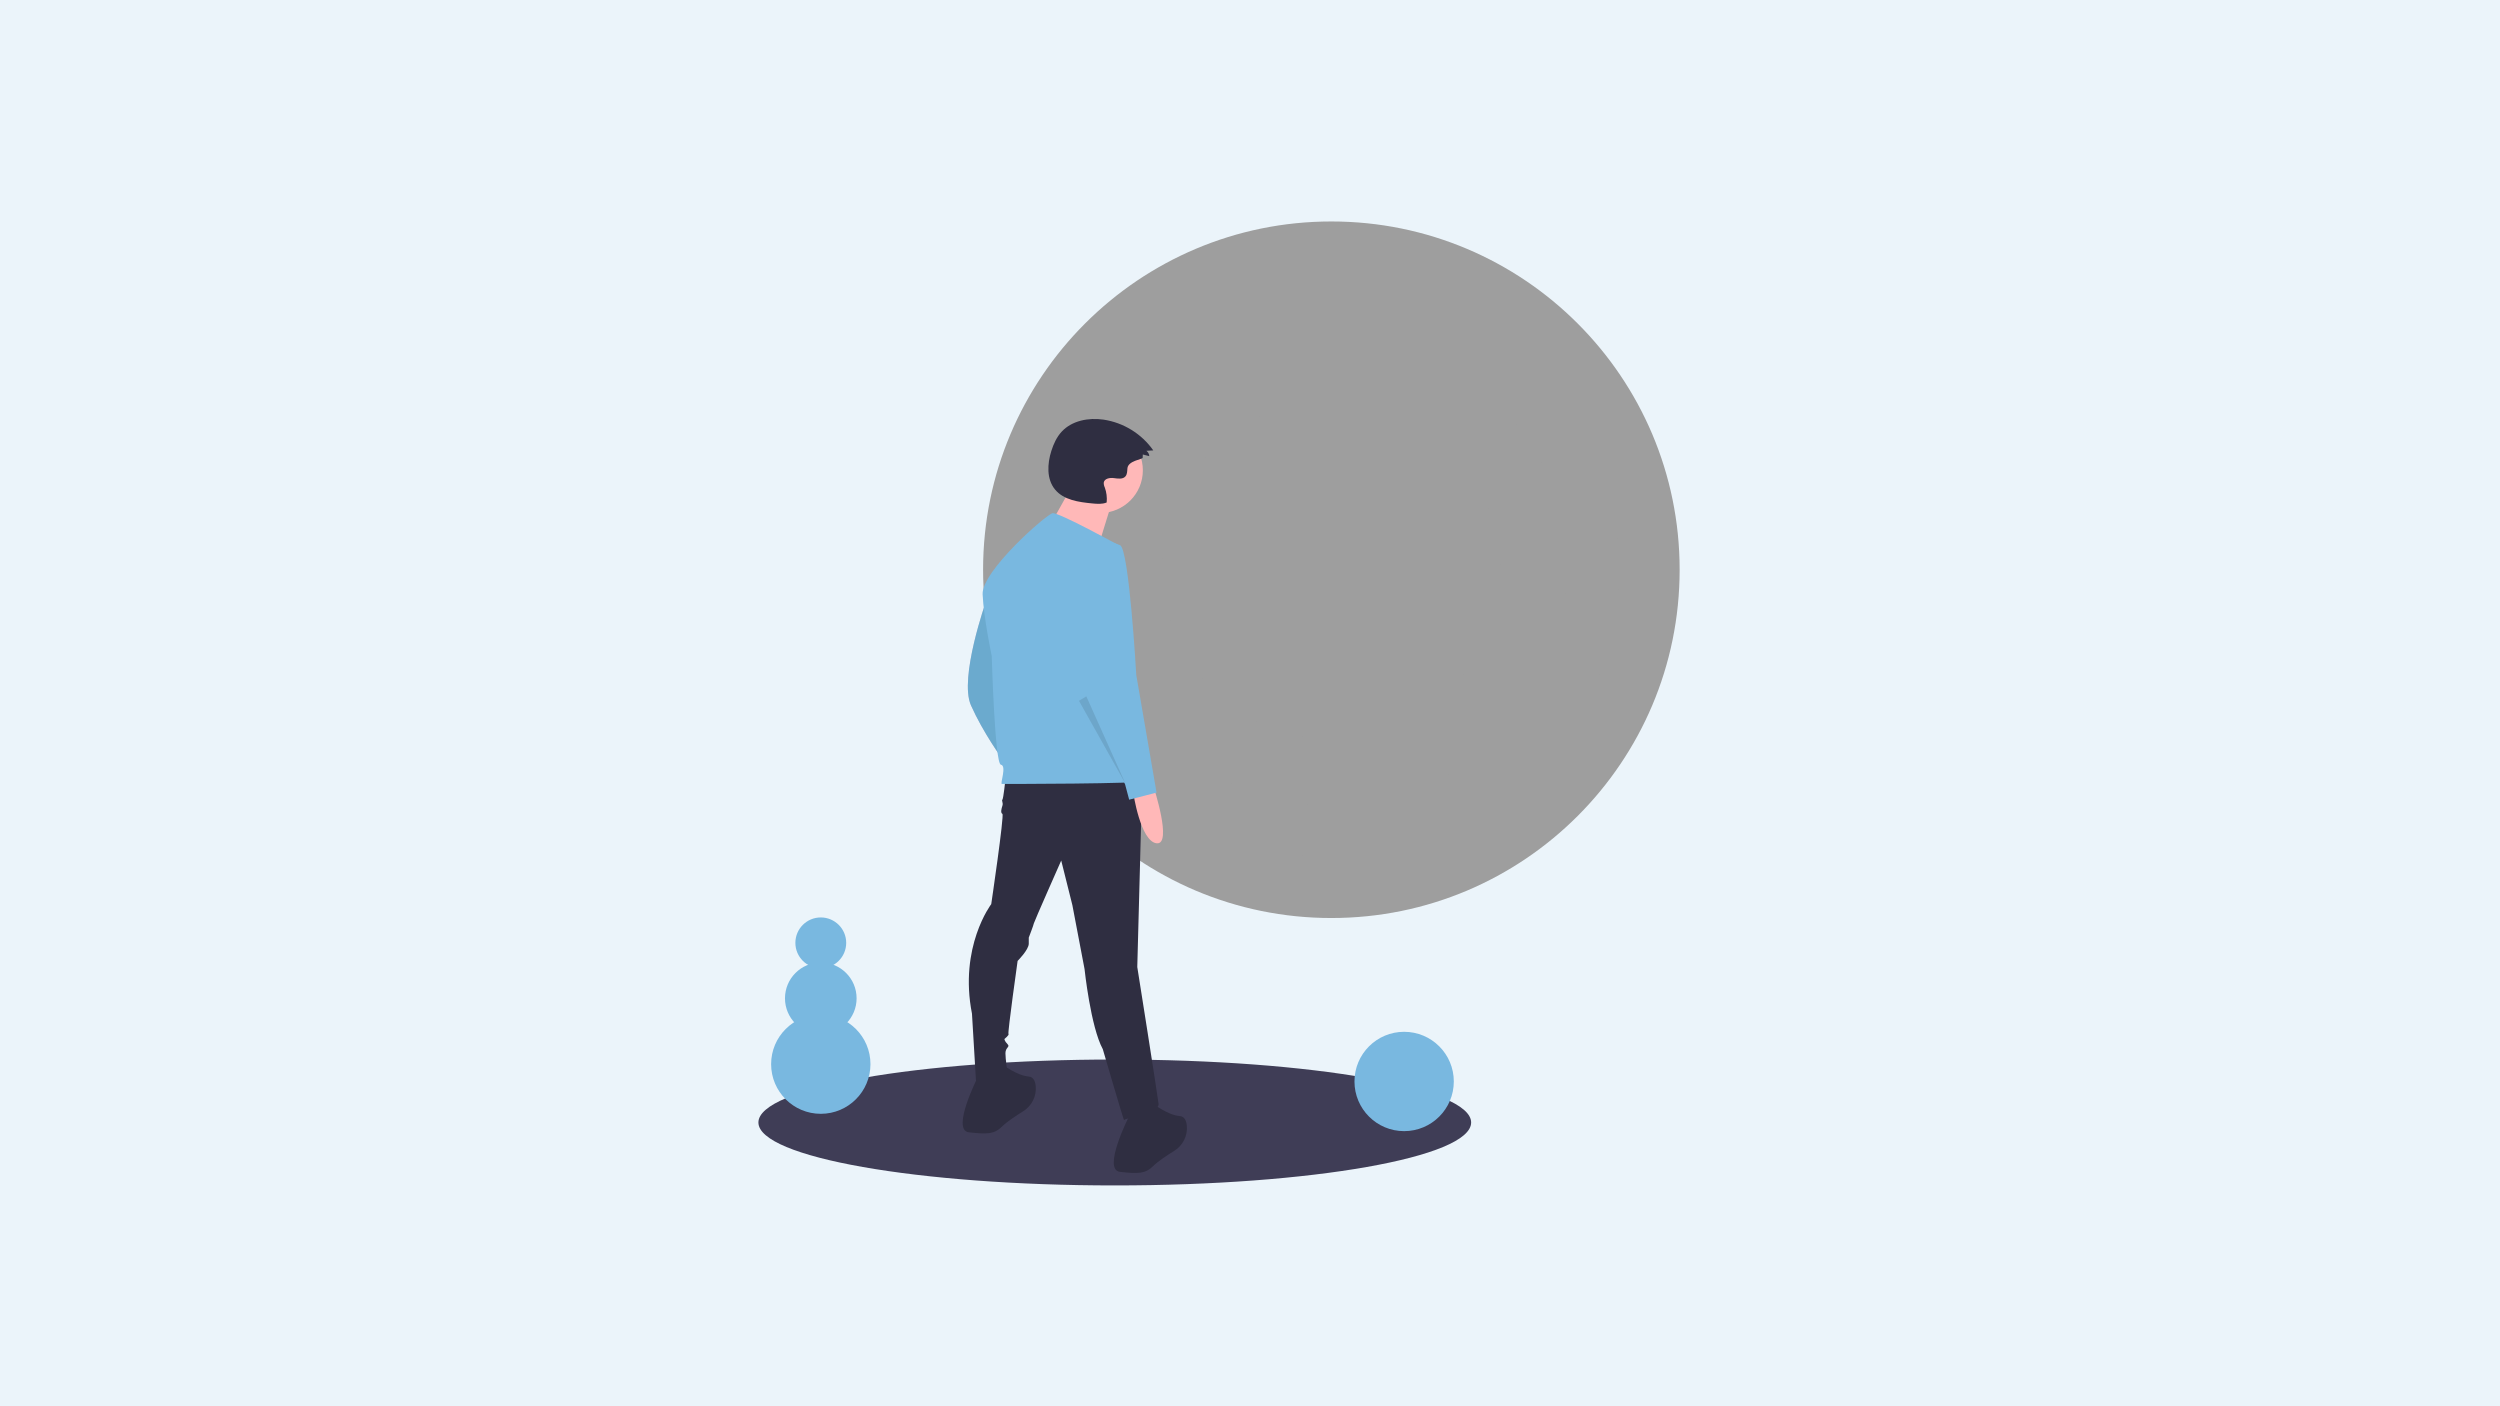
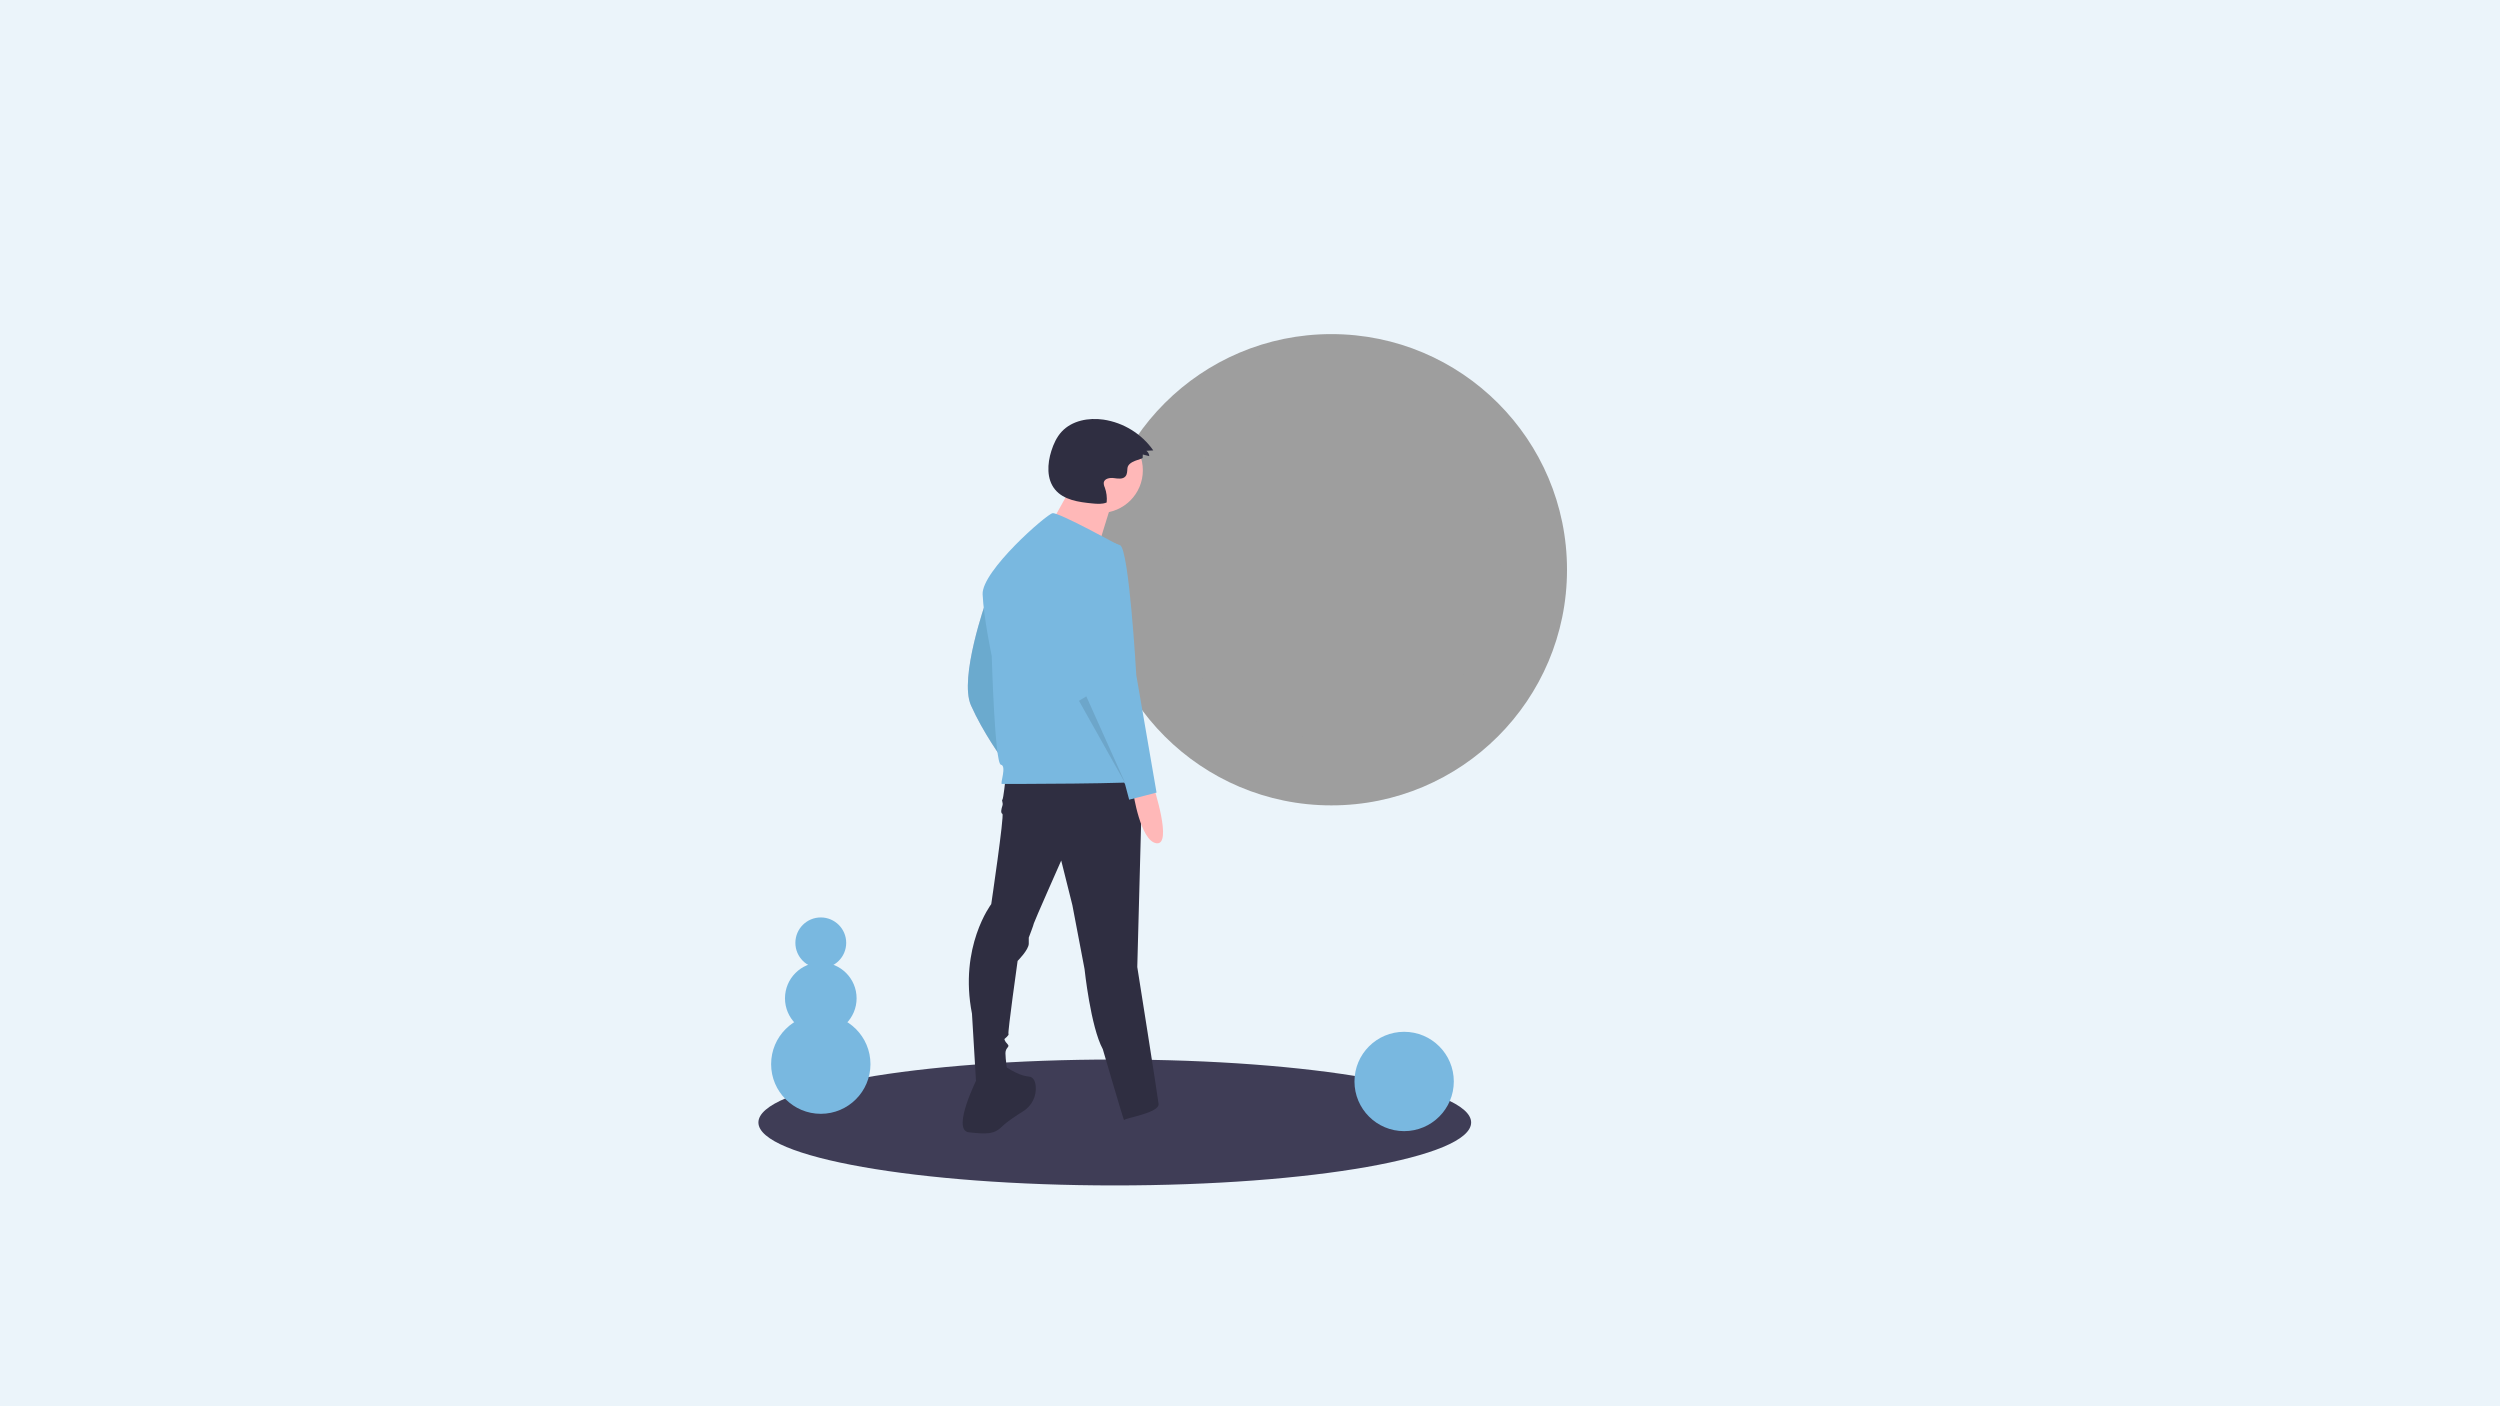
<svg xmlns="http://www.w3.org/2000/svg" version="1.1" id="Layer_1" x="0px" y="0px" width="1920px" height="1080px" viewBox="0 0 1920 1080" enable-background="new 0 0 1920 1080" xml:space="preserve">
  <g id="Layer_1_1_">
    <title>tips-to-know-before-app-development</title>
    <desc>Created with Sketch.</desc>
    <rect id="Rectangle" opacity="0.15" fill="#79B8E0" enable-background="new    " width="1920" height="1080" />
  </g>
  <g>
    <ellipse fill="#3F3D56" cx="856.147" cy="862.064" rx="273.687" ry="48.35" />
-     <circle fill="#9E9E9E" cx="1022.488" cy="437.562" r="267.476" />
-     <circle fill="#9E9E9E" cx="1022.488" cy="437.562" r="220.81" />
    <circle fill="#9E9E9E" cx="1022.488" cy="437.562" r="180.973" />
    <circle fill="#9E9E9E" cx="1022.488" cy="437.562" r="129.754" />
    <path fill="#D0CDE1" d="M757.38,461.5c0,0-21.029,59.193-11.683,80.221c9.346,21.029,24.145,41.28,24.145,41.28   S764.39,465.394,757.38,461.5z" />
    <path fill="#6BAACE" d="M757.38,461.5c0,0-21.029,59.193-11.683,80.221c9.346,21.029,24.145,41.28,24.145,41.28   S764.39,465.394,757.38,461.5z" />
    <path fill="#2F2E41" d="M772.178,598.578c0,0-1.558,14.798-2.336,15.577c-0.779,0.778,0.779,2.336,0,4.673   c-0.779,2.336-1.558,5.452,0,6.229c1.558,0.78-8.567,69.318-8.567,69.318s-24.923,32.712-14.798,84.116l3.116,52.184   c0,0,24.144,1.558,24.144-7.01c0,0-1.558-10.125-1.558-14.799c0-4.673,3.895-4.673,1.558-7.01   c-2.336-2.336-2.336-3.894-2.336-3.894s3.894-3.116,3.115-3.895c-0.779-0.779,7.01-56.078,7.01-56.078s8.567-8.566,8.567-13.239   v-4.674c0,0,3.894-10.125,3.894-10.903c0-0.779,21.029-48.289,21.029-48.289l8.567,34.27l9.346,49.067   c0,0,4.673,44.395,14.019,61.529c0,0,16.356,56.078,16.356,54.521c0-1.559,27.259-5.452,26.48-12.462   s-16.356-105.146-16.356-105.146l3.894-145.646L772.178,598.578z" />
    <path fill="#2F2E41" d="M751.15,826.781c0,0-21.029,41.279-7.01,42.837s19.471,1.558,25.702-4.673   c3.406-3.406,10.305-7.977,15.858-11.421c6.715-4.096,10.496-11.672,9.731-19.501c-0.411-3.811-1.834-6.95-5.339-7.242   c-9.346-0.779-20.25-9.347-20.25-9.347L751.15,826.781z" />
-     <path fill="#2F2E41" d="M867.198,857.156c0,0-21.029,41.279-7.009,42.837c14.02,1.558,19.471,1.558,25.701-4.674   c3.407-3.405,10.305-7.977,15.859-11.419c6.715-4.098,10.496-11.673,9.731-19.502c-0.411-3.811-1.834-6.95-5.339-7.242   c-9.346-0.778-20.25-9.346-20.25-9.346L867.198,857.156z" />
    <circle fill="#FFB8B8" cx="844.973" cy="361.207" r="32.74" />
    <path fill="#FFB8B8" d="M823.926,371.964c0,0-23.386,43.03-25.257,43.03s42.094,14.032,42.094,14.032s12.16-41.159,14.032-44.901   L823.926,371.964z" />
    <path fill="#79B8E0" d="M859.799,419.052c0,0-46.731-25.702-51.404-24.923c-4.673,0.779-54.52,44.395-53.741,62.308   s7.01,47.51,7.01,47.51s2.336,82.558,7.009,83.337c4.673,0.778-0.779,14.798,0.779,14.798c1.558,0,109.039,0,109.818-2.337   C880.05,597.409,859.799,419.052,859.799,419.052z" />
    <path fill="#FFB8B8" d="M885.891,604.029c0,0,14.798,45.173,2.337,43.615c-12.461-1.558-17.914-38.941-17.914-38.941   L885.891,604.029z" />
    <path fill="#79B8E0" d="M846.169,416.326c0,0-28.817,6.231-24.144,45.174c4.673,38.942,13.241,77.885,13.241,77.885l28.817,63.087   l3.116,11.684l21.028-5.452l-15.577-90.347c0,0-5.452-96.578-12.461-99.693C855.769,416.778,850.962,415.977,846.169,416.326z" />
    <polygon opacity="0.1" enable-background="new    " points="828.645,538.217 864.473,602.082 834.288,534.785  " />
    <path fill="#2F2E41" d="M877.568,351.567l0.107-2.502l4.978,1.239c-0.107-1.626-0.923-3.122-2.23-4.094l5.301-0.296   c-8.99-12.774-22.812-21.317-38.258-23.644c-11.467-1.662-24.235,0.743-32.099,9.253c-3.814,4.128-6.21,9.377-7.916,14.733   c-3.14,9.863-3.779,21.622,2.768,29.639c6.654,8.148,18.277,9.745,28.749,10.753c3.685,0.354,7.546,0.685,10.96-0.745   c0.38-3.917-0.122-7.868-1.467-11.566c-0.561-1.145-0.828-2.41-0.779-3.684c0.465-3.116,4.621-3.9,7.743-3.479   c3.122,0.421,6.875,1.065,8.926-1.326c1.413-1.647,1.33-4.044,1.517-6.207C866.378,353.757,877.515,352.8,877.568,351.567z" />
    <circle fill="#79B8E0" cx="1078.379" cy="830.57" r="38.147" />
    <circle fill="#79B8E0" cx="630.367" cy="817.264" r="38.147" />
    <circle fill="#79B8E0" cx="630.367" cy="766.696" r="27.501" />
    <circle fill="#79B8E0" cx="630.367" cy="724.112" r="19.518" />
  </g>
</svg>